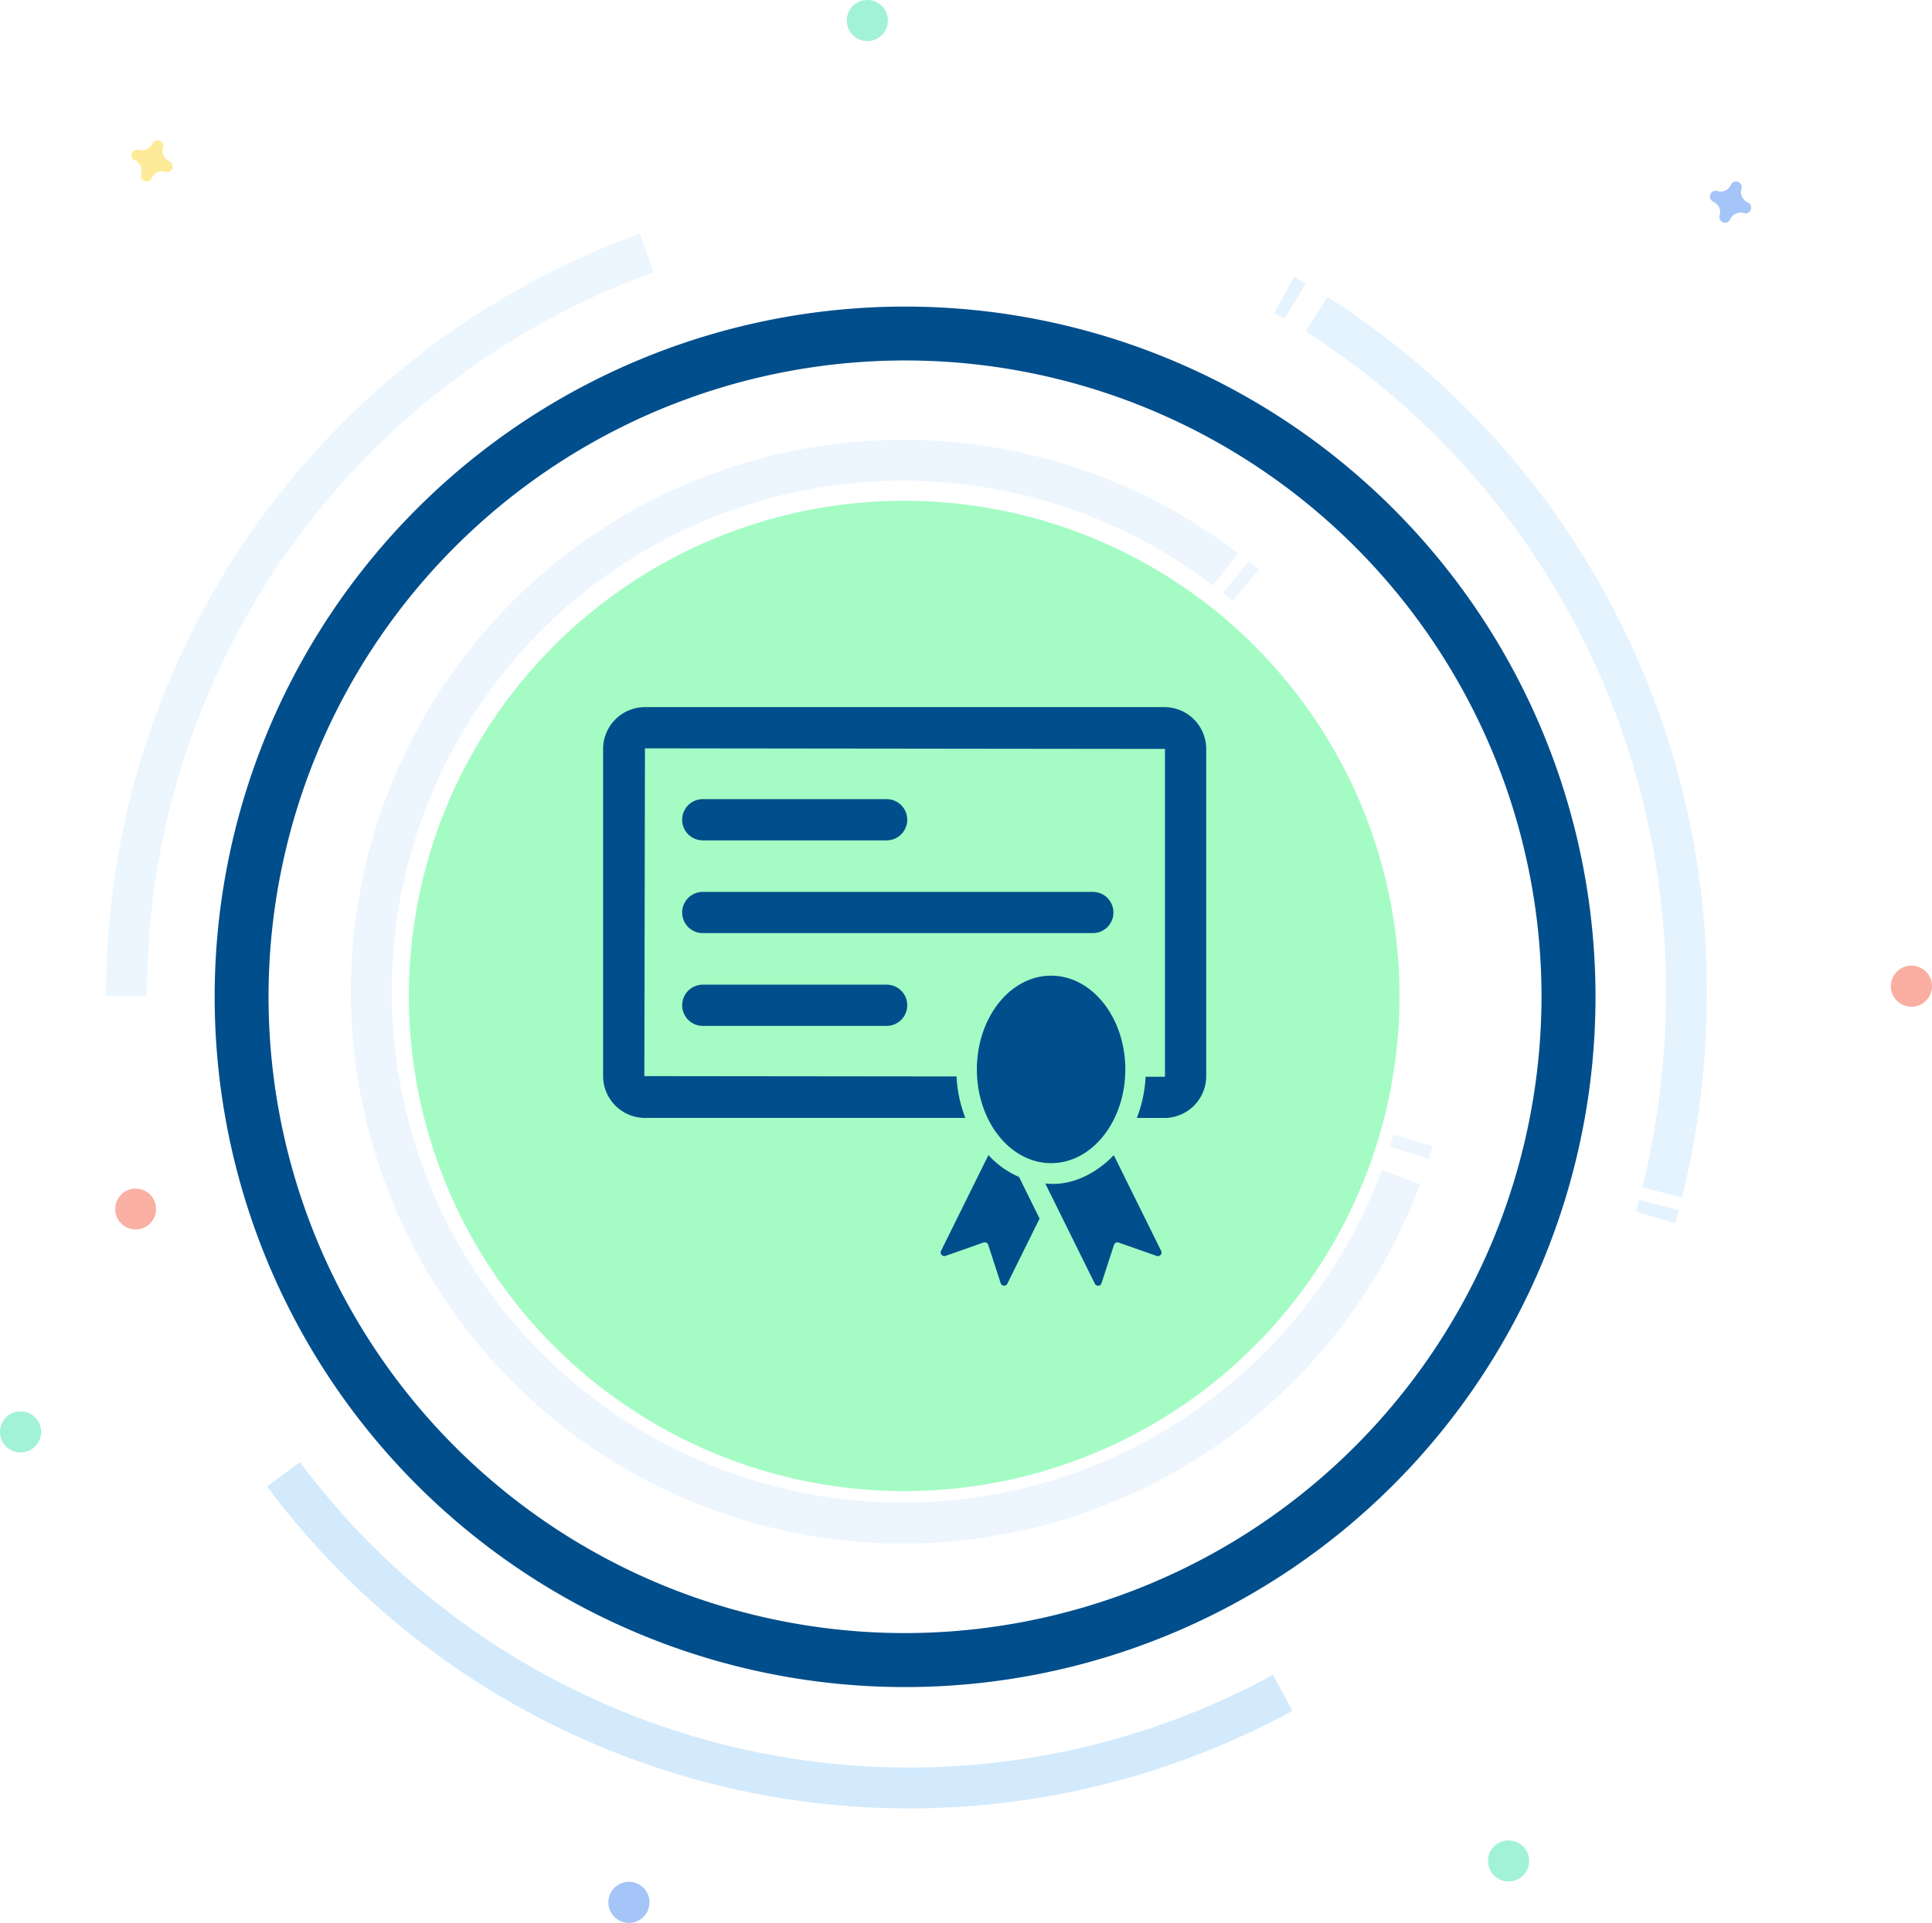
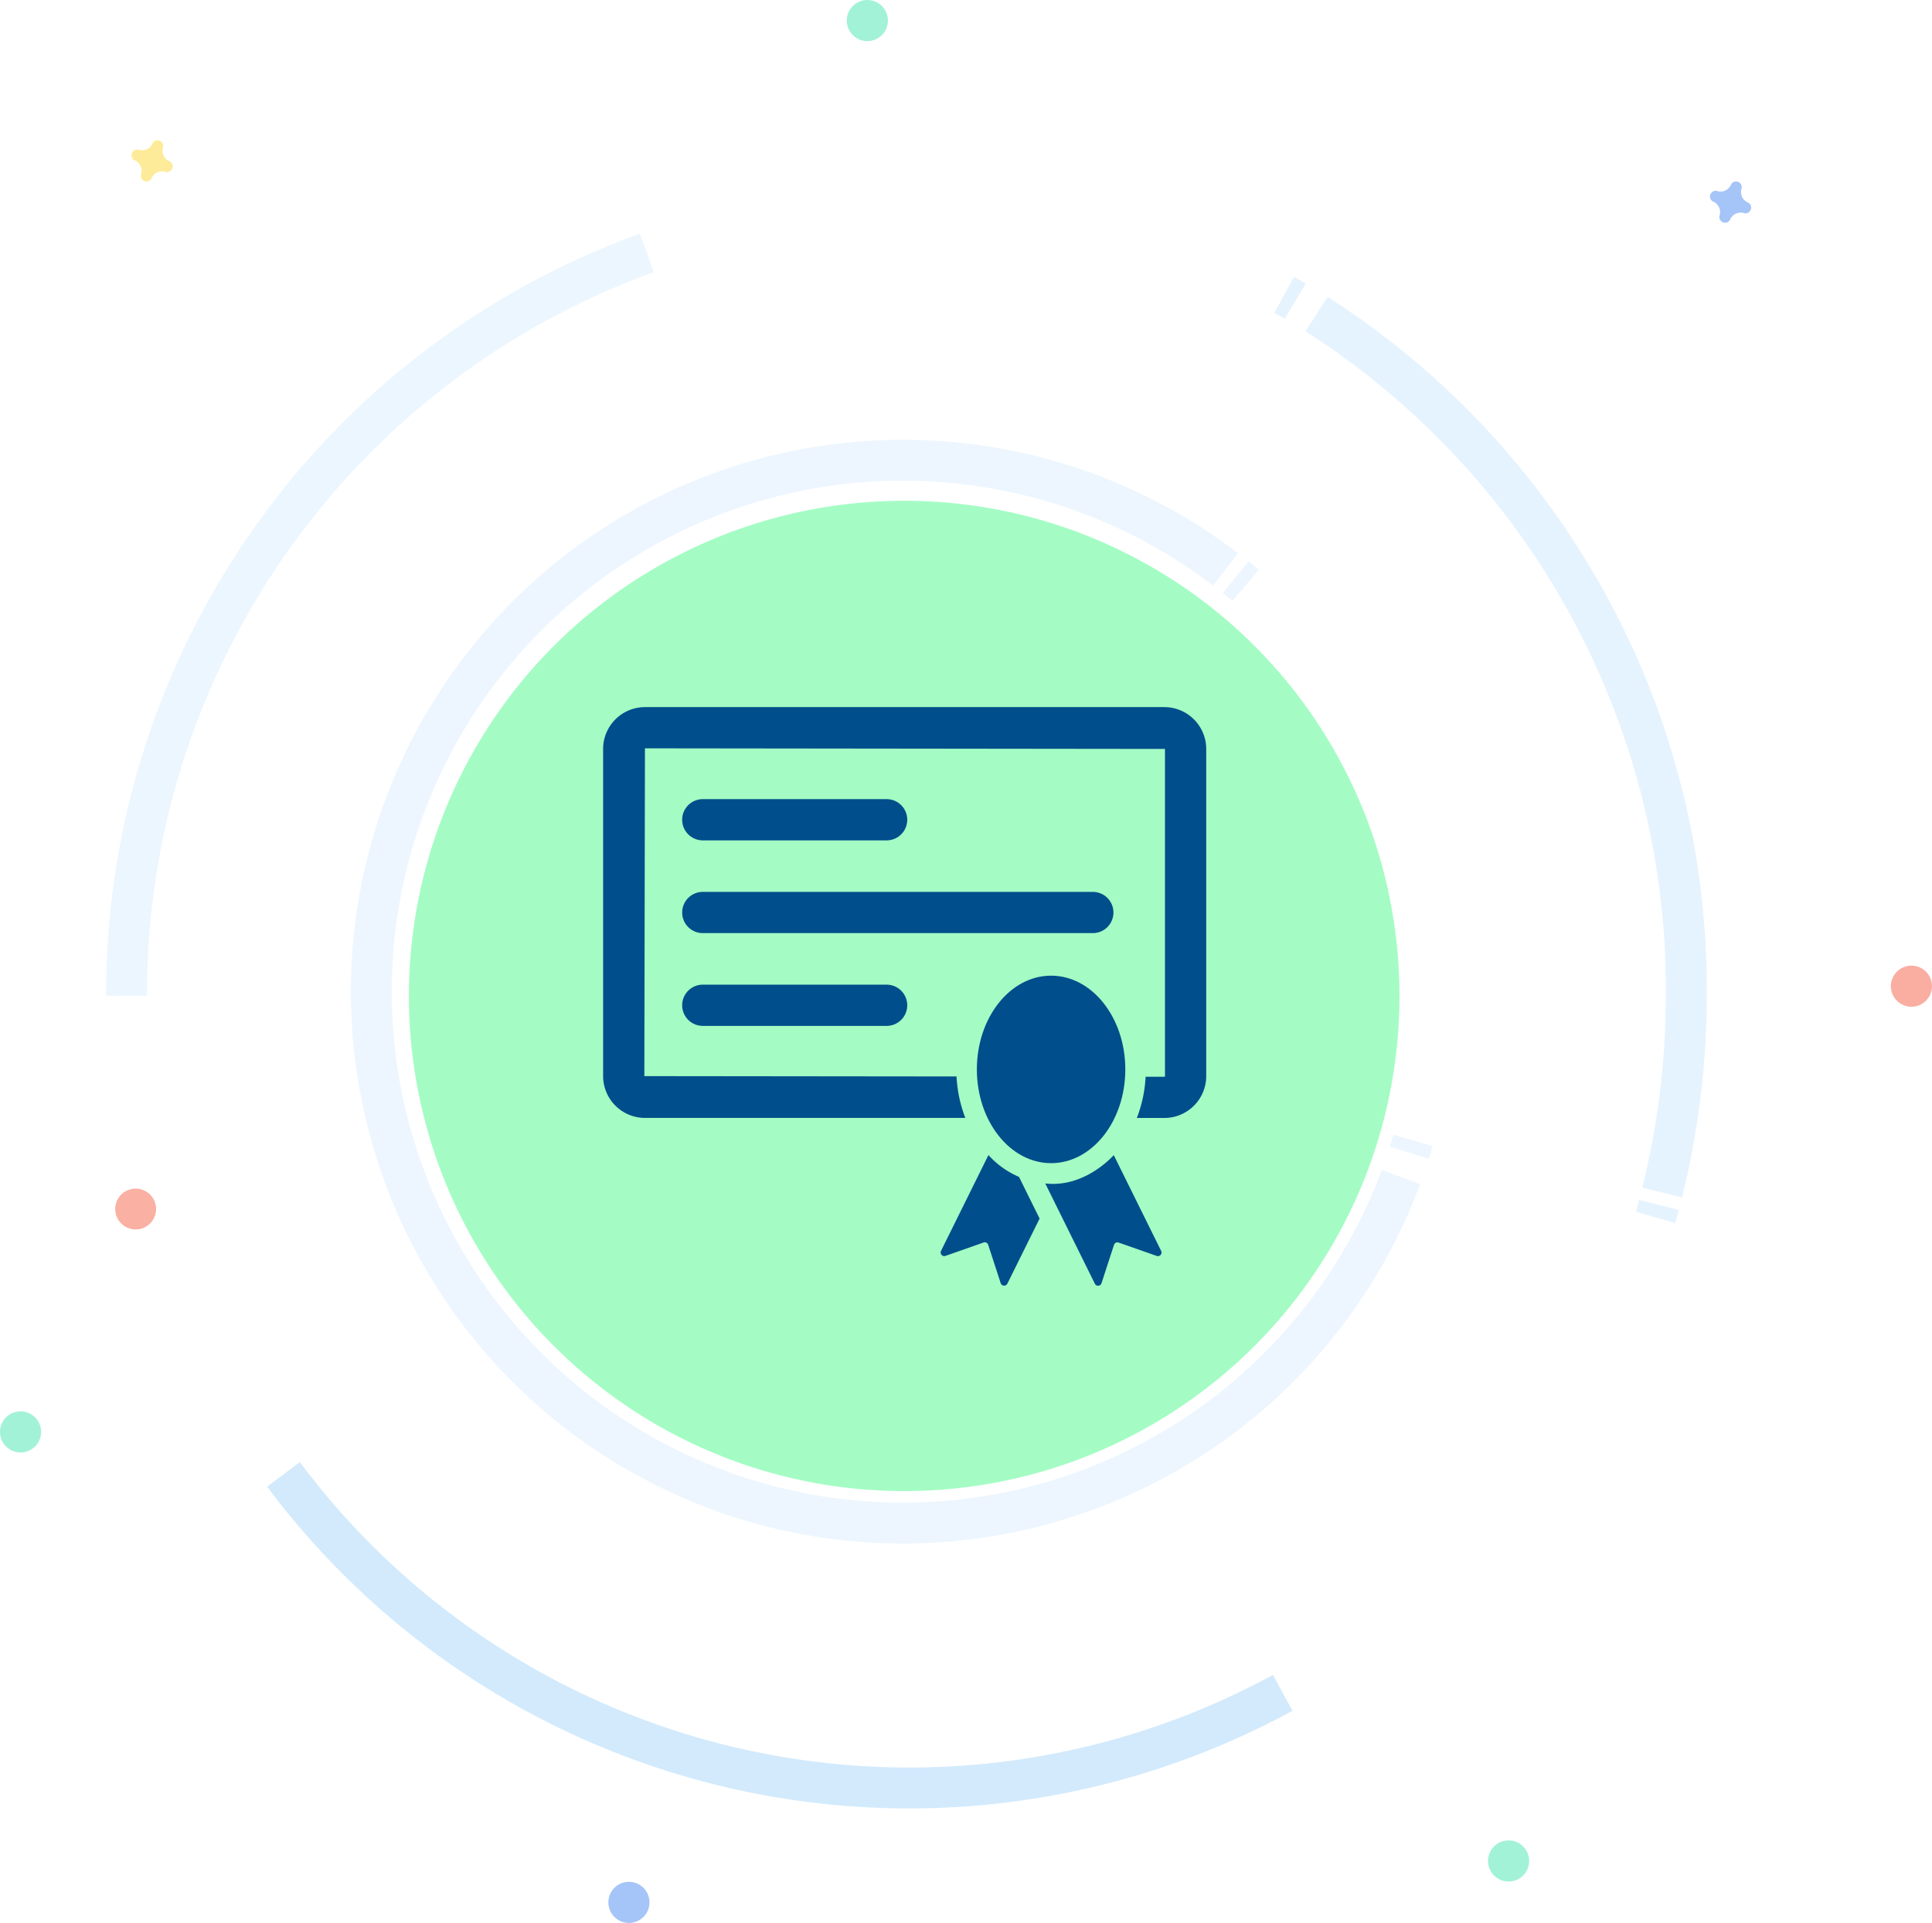
<svg xmlns="http://www.w3.org/2000/svg" width="189" height="188.161" viewBox="0 0 189 188.161">
  <defs>
    <clipPath id="clip-path">
      <rect id="Rectangle_41" data-name="Rectangle 41" width="59" height="59" fill="#004e8b" />
    </clipPath>
  </defs>
  <g id="licensed-bonded-insured-icon" transform="translate(-32)">
    <g id="Illustration_Icon" data-name="Illustration Icon" transform="translate(32)">
      <g id="Bg_Circle" data-name="Bg Circle" transform="translate(12.38 24.747)" opacity="0.4">
        <g id="Group" transform="translate(113.244 4.11)" opacity="0.3">
          <path id="Path" d="M401.288,1428.6q-.536-.322-1.077-.619" transform="translate(-400.211 -1427.98)" fill="none" stroke="#2196f3" stroke-width="4" fill-rule="evenodd" />
          <path id="Path-2" data-name="Path" d="M437.863,1516.209a80.552,80.552,0,0,0,2.359-19.412,78.387,78.387,0,0,0-36.167-66.538" transform="translate(-400.882 -1428.378)" fill="none" stroke="#2196f3" stroke-miterlimit="10" stroke-width="4" fill-rule="evenodd" />
          <path id="Path-3" data-name="Path" d="M444.24,1537.1c.115-.4.226-.817.33-1.221" transform="translate(-407.902 -1446.828)" fill="none" stroke="#2196f3" stroke-width="4" fill-rule="evenodd" />
        </g>
        <path id="Path-4" data-name="Path" d="M313.9,1423a77.134,77.134,0,0,0-50.9,72.678" transform="translate(-263 -1423)" fill="none" stroke="#2196f3" stroke-miterlimit="10" stroke-width="4" fill-rule="evenodd" opacity="0.21" />
        <path id="Path-5" data-name="Path" d="M281.6,1567.82a76.383,76.383,0,0,0,97.751,21.376" transform="translate(-266.249 -1448.297)" fill="none" stroke="#2196f3" stroke-miterlimit="10" stroke-width="4" fill-rule="evenodd" opacity="0.5" />
        <g id="Group-2" data-name="Group" transform="translate(23.951 20.292)" opacity="0.21">
          <path id="Path-6" data-name="Path" d="M415.05,1529.433q.191-.607.367-1.213" transform="translate(-313.51 -1461.671)" fill="none" stroke="#2196f3" stroke-width="4" fill-rule="evenodd" />
          <path id="Path-7" data-name="Path" d="M375.579,1458.261a52,52,0,1,0,17.167,59.465" transform="translate(-292.02 -1447.587)" fill="none" stroke="#2196f3" stroke-miterlimit="10" stroke-width="4" fill-rule="evenodd" />
          <path id="Path-8" data-name="Path" d="M395.436,1462.25c-.32-.272-.645-.536-.971-.8" transform="translate(-309.914 -1450.009)" fill="none" stroke="#2196f3" stroke-width="4" fill-rule="evenodd" />
        </g>
        <g id="Group-3" data-name="Group" transform="translate(71.904 42.124)" opacity="0.5">
          <path id="Path-9" data-name="Path" d="M351.4,1474.25c-.427.042-.853.091-1.28.157" transform="translate(-350.122 -1474.076)" fill="none" stroke="#2196f3" stroke-width="4" fill-rule="evenodd" />
          <path id="Path-10" data-name="Path" d="M381.488,1517.807a29.041,29.041,0,0,0-.33-29.241,29.984,29.984,0,0,0-25.771-14.525h-.747" transform="translate(-350.911 -1474.04)" fill="none" stroke="#2196f3" stroke-miterlimit="10" stroke-width="4" fill-rule="evenodd" />
          <path id="Path-11" data-name="Path" d="M385.574,1529.388c.239-.338.47-.693.694-1.048" transform="translate(-356.315 -1483.525)" fill="none" stroke="#2196f3" stroke-width="4" fill-rule="evenodd" />
        </g>
      </g>
      <g id="Group_65" data-name="Group 65">
        <path id="Path-12" data-name="Path" d="M454.393,1416.586a.57.57,0,0,1,.11.066h0a.562.562,0,0,1-.371,1h0l-.125-.025a1.114,1.114,0,0,0-1.348.619.516.516,0,0,1-.062.115h0a.572.572,0,0,1-.631.173.561.561,0,0,1-.364-.545h0a.508.508,0,0,1,.025-.124,1.131,1.131,0,0,0-.621-1.362.531.531,0,0,1-.11-.058h0a.562.562,0,0,1,.371-1h0a.336.336,0,0,1,.125.025,1.111,1.111,0,0,0,1.349-.627.72.72,0,0,1,.062-.107h0a.559.559,0,0,1,.99.371h0a.542.542,0,0,1-.025.124,1.118,1.118,0,0,0,.621,1.354h0Z" transform="translate(-283.405 -1396.774)" fill="#4d8af0" fill-rule="evenodd" opacity="0.5" />
        <path id="Path-13" data-name="Path" d="M267.405,1411.761h0a.563.563,0,0,1-.371,1h0l-.124-.025a1.107,1.107,0,0,0-1.349.619.46.46,0,0,1-.062.107h0a.546.546,0,0,1-.631.173.553.553,0,0,1-.363-.545h0a.551.551,0,0,1,.025-.124,1.122,1.122,0,0,0-.621-1.354.529.529,0,0,1-.109-.058h0a.57.57,0,0,1-.173-.635.551.551,0,0,1,.543-.363h0a.331.331,0,0,1,.125.025,1.119,1.119,0,0,0,1.349-.627.438.438,0,0,1,.063-.107h0a.559.559,0,0,1,.99.371h0a.545.545,0,0,1-.025.124,1.117,1.117,0,0,0,.621,1.354A.579.579,0,0,1,267.405,1411.761Z" transform="translate(-250.724 -1395.92)" fill="#fdd835" fill-rule="evenodd" opacity="0.5" />
        <path id="Path-14" data-name="Path" d="M348.177,1525.206a.559.559,0,0,1,.109.066h0a.563.563,0,0,1-.37,1h0l-.125-.025a1.106,1.106,0,0,0-1.349.619.716.716,0,0,1-.063.116h0a.559.559,0,0,1-.99-.38h0a.546.546,0,0,1,.025-.124,1.121,1.121,0,0,0-.621-1.354.524.524,0,0,1-.11-.058h0a.572.572,0,0,1-.173-.636.563.563,0,0,1,.543-.363h0a.317.317,0,0,1,.124.025,1.12,1.12,0,0,0,1.349-.627.448.448,0,0,1,.062-.107h0a.559.559,0,0,1,.99.371h0a.6.6,0,0,1-.026.124,1.118,1.118,0,0,0,.621,1.354h0Z" transform="translate(-264.852 -1415.748)" fill="#fdd835" fill-rule="evenodd" opacity="0.5" />
        <circle id="Oval" cx="1.999" cy="1.999" r="1.999" transform="translate(11.271 116.306)" fill="#f55f44" opacity="0.49" />
        <circle id="Oval-2" data-name="Oval" cx="2.012" cy="2.012" r="2.012" transform="translate(184.976 94.488)" fill="#f55f44" opacity="0.5" />
        <path id="Oval-3" data-name="Oval" d="M320.111,1618.127a2.011,2.011,0,1,1,.585,1.429A2.011,2.011,0,0,1,320.111,1618.127Z" transform="translate(-260.596 -1431.988)" fill="#4d8af0" fill-rule="evenodd" opacity="0.5" />
        <path id="Oval-4" data-name="Oval" d="M248,1562.355a2.01,2.01,0,1,1,2.01,2.014A2.011,2.011,0,0,1,248,1562.355Z" transform="translate(-248 -1422.245)" fill="#47e6b1" fill-rule="evenodd" opacity="0.5" />
        <path id="Oval-5" data-name="Oval" d="M348.37,1395.025a2.011,2.011,0,1,1,2.011,2.014A2.012,2.012,0,0,1,348.37,1395.025Z" transform="translate(-265.532 -1393.016)" fill="#47e6b1" fill-rule="evenodd" opacity="0.5" />
        <circle id="Oval-6" data-name="Oval" cx="2.012" cy="2.012" r="2.012" transform="translate(145.567 180.087)" fill="#47e6b1" opacity="0.5" />
      </g>
    </g>
    <g id="clock" transform="translate(53 30)">
      <g id="Group_71" data-name="Group 71" transform="translate(19 19)">
        <circle id="Ellipse_11" data-name="Ellipse 11" cx="48.453" cy="48.453" r="48.453" fill="#a4fcc4" />
      </g>
      <g id="Group_72" data-name="Group 72">
-         <path id="Path_181" data-name="Path 181" d="M115.3,19.782A67.54,67.54,0,0,0,19.782,115.3,67.54,67.54,0,0,0,115.3,19.782ZM67.54,129.8A62.264,62.264,0,1,1,129.8,67.54,62.334,62.334,0,0,1,67.54,129.8Z" fill="#004e8b" />
        <g id="Mask_Group_1" data-name="Mask Group 1" transform="translate(38 38)" clip-path="url(#clip-path)">
          <g id="license" transform="translate(0 1.191)">
            <path id="Path_183" data-name="Path 183" d="M54.906,1.191H4.093A4.1,4.1,0,0,0,0,5.284V37.3A4.1,4.1,0,0,0,4.093,41.39H35.435a13.012,13.012,0,0,1-.861-4.057L4.034,37.3,4.093,5.225l50.872.059V37.3a.059.059,0,0,1-.06.059l-1.834,0a12.984,12.984,0,0,1-.858,4.036h2.692A4.1,4.1,0,0,0,59,37.3V5.284A4.1,4.1,0,0,0,54.906,1.191Z" transform="translate(0 -1.191)" fill="#004e8b" />
            <path id="Path_184" data-name="Path 184" d="M43.824,45.817c4.011,0,7.261-4.107,7.261-9.174s-3.25-9.173-7.261-9.173-7.261,4.107-7.261,9.173S39.814,45.817,43.824,45.817Z" transform="translate(0 -1.191)" fill="#004e8b" />
            <path id="Path_185" data-name="Path 185" d="M9.751,14.231H27.735a2.017,2.017,0,1,0,0-4.034H9.751a2.017,2.017,0,0,0,0,4.034Z" transform="translate(0 -1.191)" fill="#004e8b" />
            <path id="Path_186" data-name="Path 186" d="M49.923,21.291a2.017,2.017,0,0,0-2.017-2.018H9.751a2.017,2.017,0,0,0,0,4.034H47.906A2.016,2.016,0,0,0,49.923,21.291Z" transform="translate(0 -1.191)" fill="#004e8b" />
            <path id="Path_187" data-name="Path 187" d="M9.751,28.351a2.017,2.017,0,0,0,0,4.034H27.735a2.017,2.017,0,1,0,0-4.034Z" transform="translate(0 -1.191)" fill="#004e8b" />
            <path id="Path_188" data-name="Path 188" d="M49.954,45.027c-.008.01-2.8,3.231-6.7,2.775l4.85,9.809a.352.352,0,0,0,.317.2h.026a.355.355,0,0,0,.309-.244l1.223-3.756a.364.364,0,0,1,.179-.208.369.369,0,0,1,.156-.035.362.362,0,0,1,.119.019l3.725,1.308a.358.358,0,0,0,.118.02.353.353,0,0,0,.317-.508Z" transform="translate(0 -1.191)" fill="#004e8b" />
            <path id="Path_189" data-name="Path 189" d="M37.716,45.045l-.022-.018L33.057,54.4a.354.354,0,0,0,.32.51.341.341,0,0,0,.116-.02l3.725-1.308a.351.351,0,0,1,.453.225l1.223,3.754a.353.353,0,0,0,.309.242h.025a.355.355,0,0,0,.318-.195L42.7,51.238l-2.015-4.076A8.61,8.61,0,0,1,37.716,45.045Z" transform="translate(0 -1.191)" fill="#004e8b" />
          </g>
        </g>
      </g>
    </g>
  </g>
</svg>